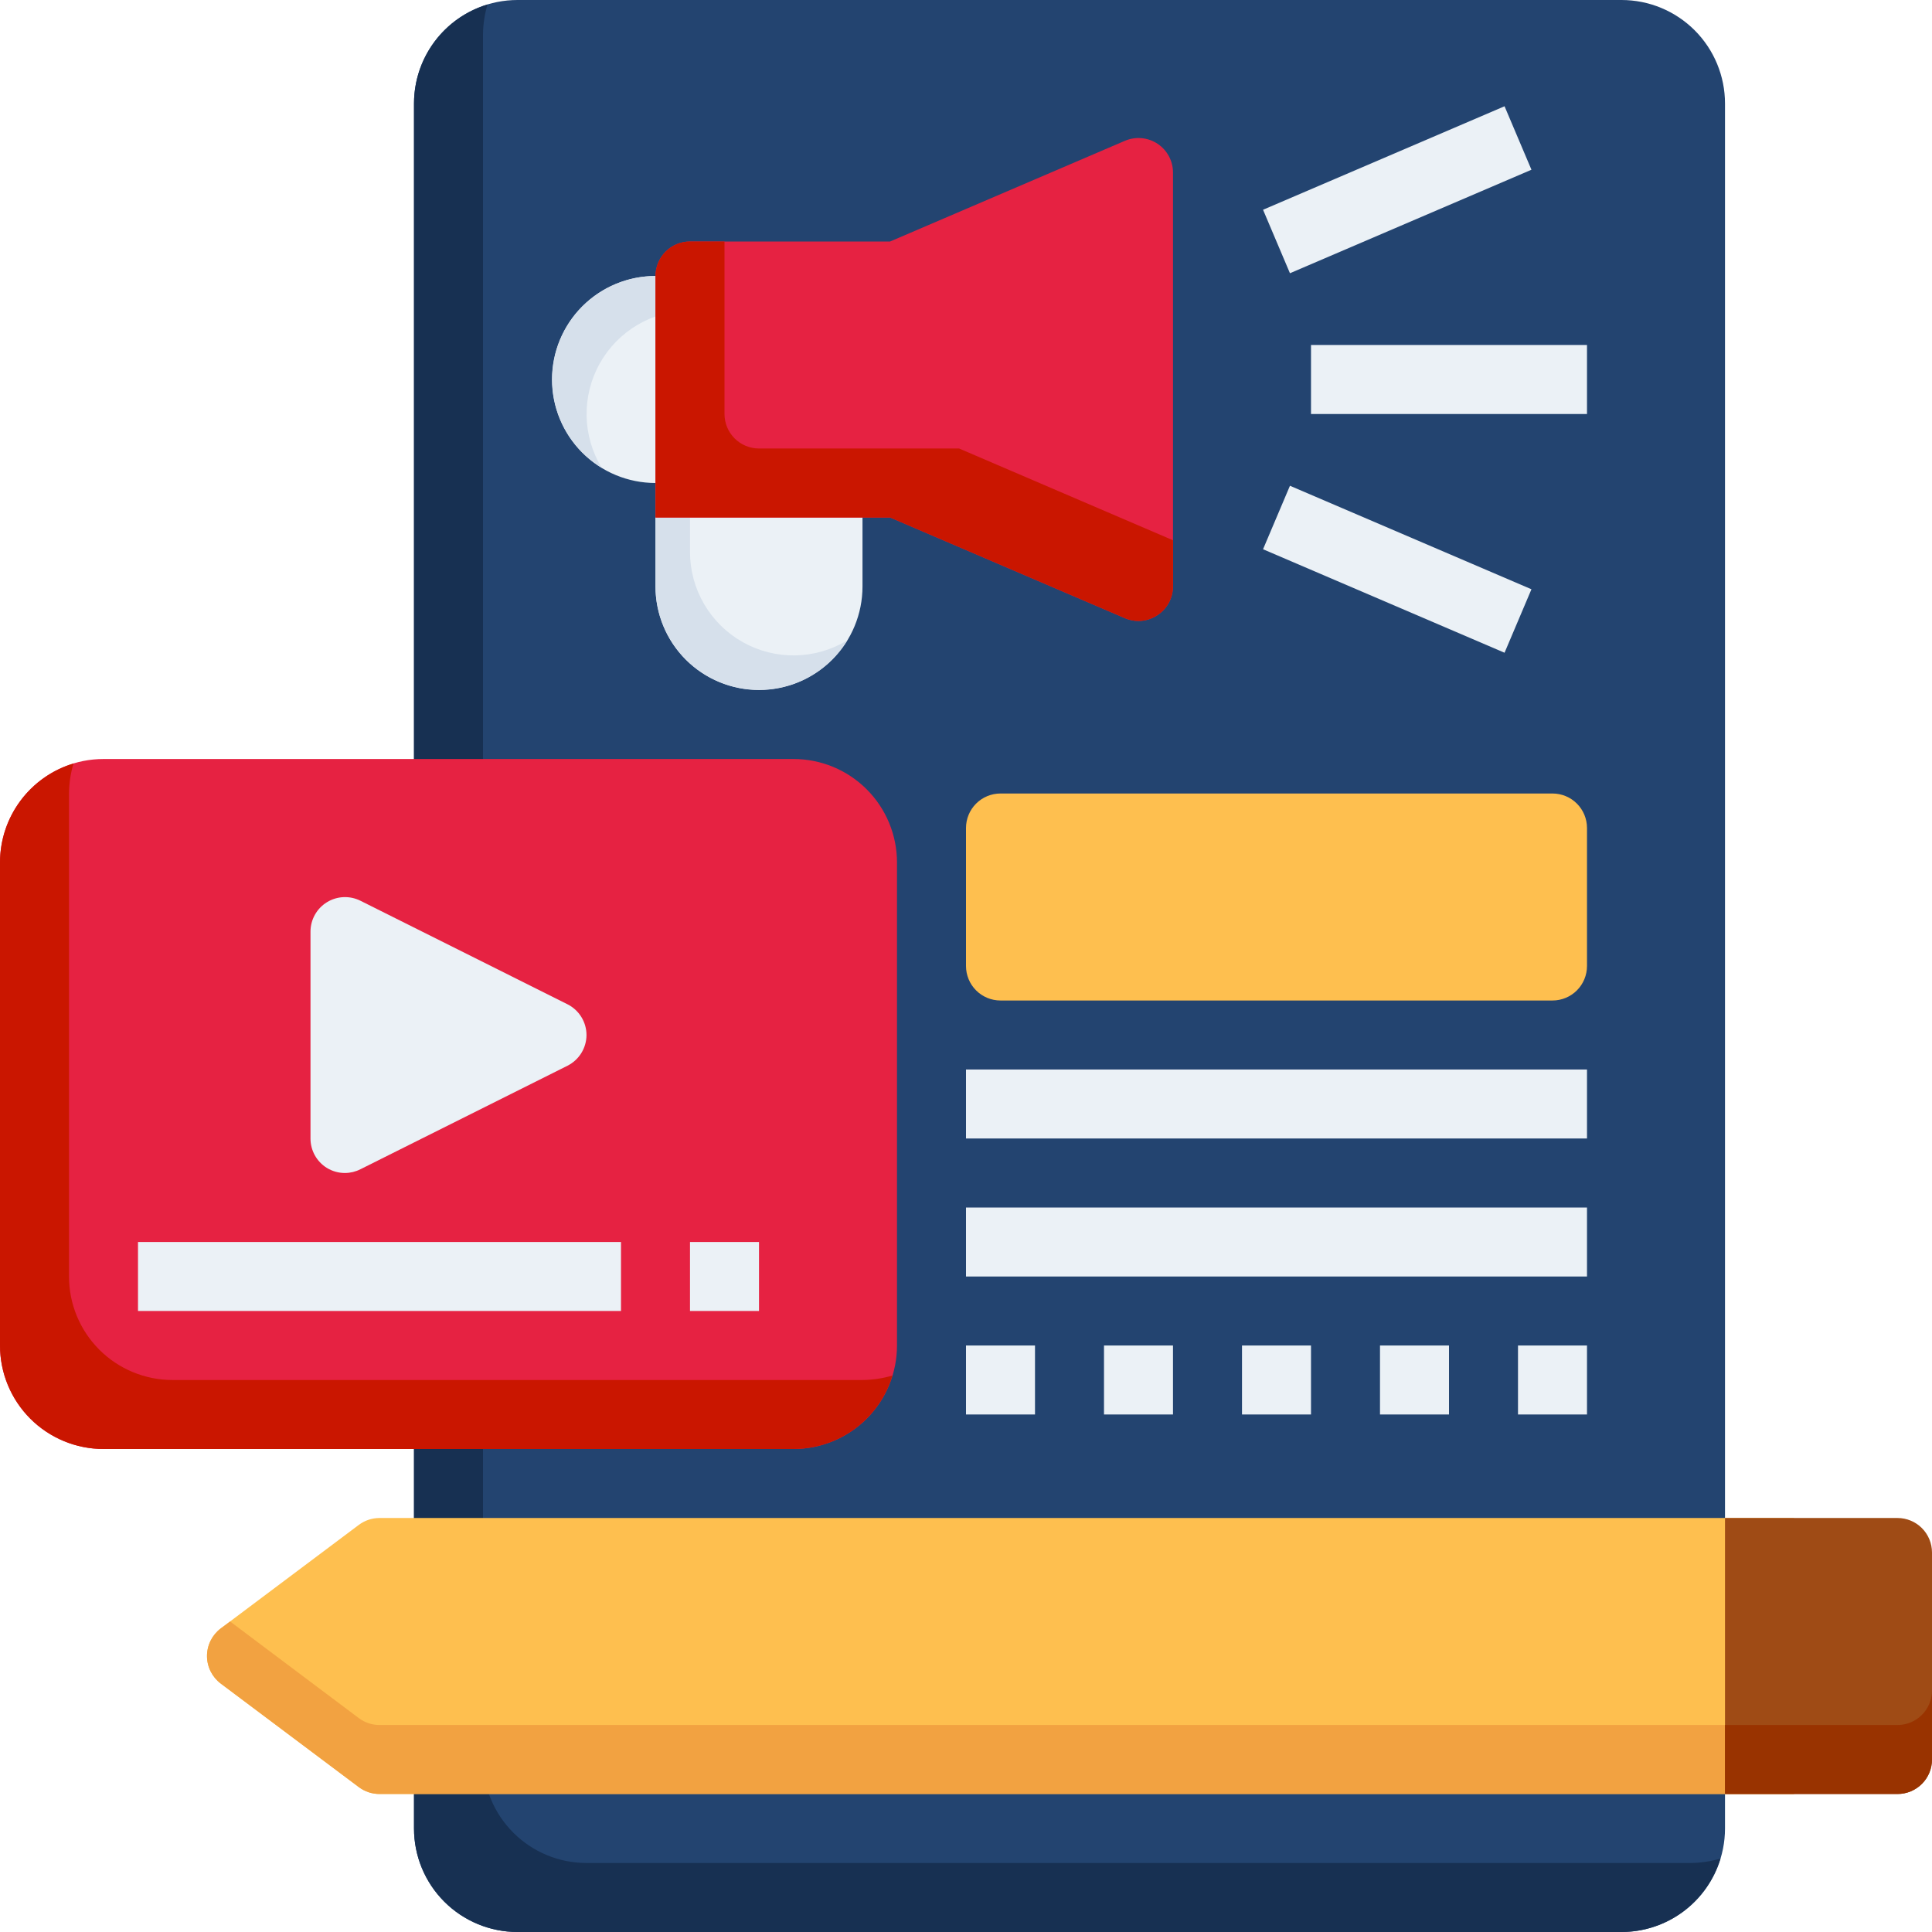
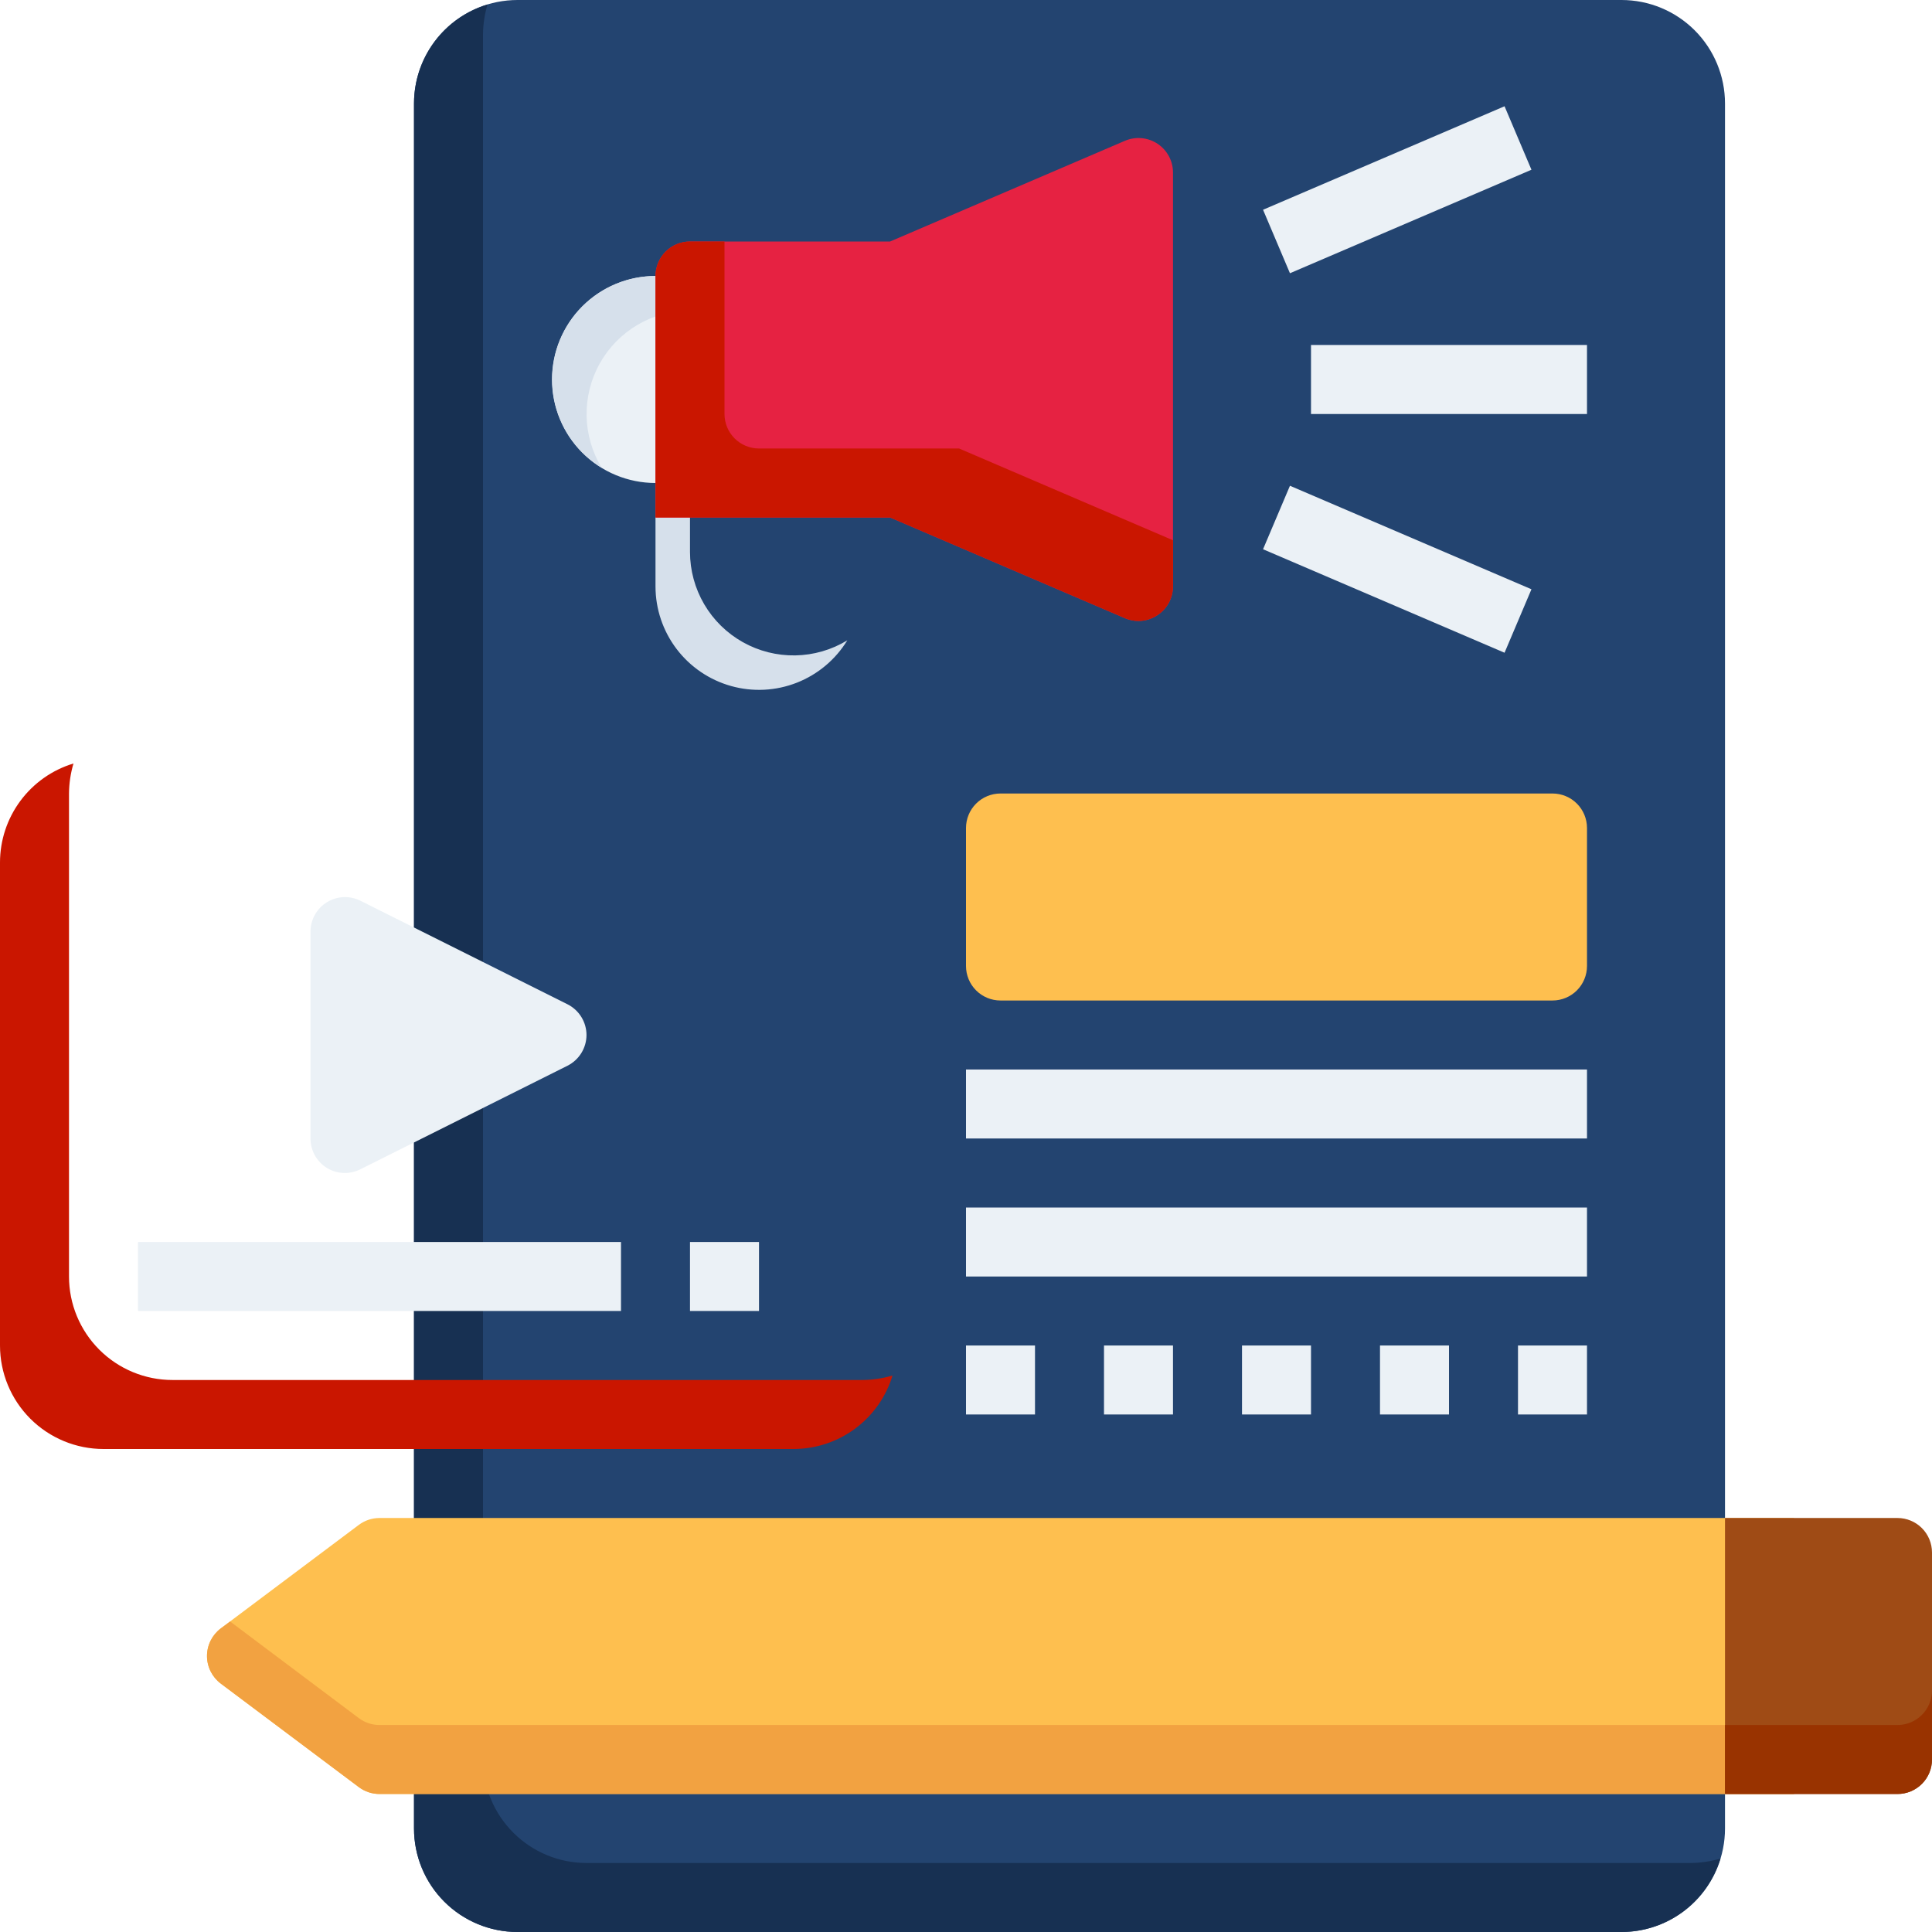
<svg xmlns="http://www.w3.org/2000/svg" width="448" height="448" viewBox="0 0 448 448" fill="none">
  <path d="M400 24V424C400 430.365 397.471 436.47 392.971 440.971C388.47 445.471 382.365 448 376 448H120C113.635 448 107.53 445.471 103.029 440.971C98.529 436.47 96 430.365 96 424V24C96 17.635 98.529 11.53 103.029 7.029C107.53 2.529 113.635 0 120 0H376C382.365 0 388.47 2.529 392.971 7.029C397.471 11.53 400 17.635 400 24Z" fill="#234470" />
  <path d="M392 432H136C129.635 432 123.53 429.471 119.029 424.971C114.529 420.47 112 414.365 112 408V8C112.02 5.643 112.371 3.3 113.04 1.04C108.113 2.533 103.796 5.571 100.728 9.706C97.659 13.84 96.002 18.852 96 24V424C96 430.365 98.529 436.47 103.029 440.971C107.53 445.471 113.635 448 120 448H376C381.149 447.998 386.16 446.341 390.294 443.272C394.429 440.204 397.467 435.887 398.96 430.96C396.7 431.629 394.357 431.98 392 432Z" fill="#173052" />
  <path d="M416 416H88C86.269 416 84.585 415.439 83.2 414.4L51.2 390.4C50.206 389.655 49.4 388.689 48.845 387.578C48.289 386.467 48 385.242 48 384C48 382.758 48.289 381.533 48.845 380.422C49.4 379.311 50.206 378.345 51.2 377.6L83.2 353.6C84.585 352.561 86.269 352 88 352H416V416Z" fill="#FEBF4F" />
  <path d="M88 400C86.269 400 84.585 399.439 83.2 398.4L53.36 376L51.2 377.6C50.206 378.345 49.4 379.311 48.845 380.422C48.289 381.533 48 382.758 48 384C48 385.242 48.289 386.467 48.845 387.578C49.4 388.689 50.206 389.655 51.2 390.4L83.2 414.4C84.585 415.439 86.269 416 88 416H416V400H88Z" fill="#F2A241" />
  <path d="M299.12 63.36L292.88 48.64L348.88 24.64L355.12 39.36L299.12 63.36ZM368 80H304V96H368V80ZM355.12 136.64L299.12 112.64L292.88 127.36L348.88 151.36L355.12 136.64Z" fill="#EBF1F6" />
-   <path d="M208 200V312C208 318.365 205.471 324.47 200.971 328.971C196.47 333.471 190.365 336 184 336H24C17.635 336 11.53 333.471 7.029 328.971C2.529 324.47 0 318.365 0 312V200C0 193.635 2.529 187.53 7.029 183.029C11.53 178.529 17.635 176 24 176H184C190.365 176 196.47 178.529 200.971 183.029C205.471 187.53 208 193.635 208 200Z" fill="#E62242" />
  <path d="M200 320H40C33.635 320 27.53 317.471 23.029 312.971C18.529 308.47 16 302.365 16 296V184C16.02 181.643 16.37 179.3 17.04 177.04C12.113 178.533 7.796 181.571 4.728 185.706C1.659 189.84 0.002 194.851 0 200V312C0 318.365 2.529 324.47 7.029 328.971C11.53 333.471 17.635 336 24 336H184C189.149 335.998 194.16 334.341 198.294 331.272C202.429 328.204 205.467 323.887 206.96 318.96C204.7 319.63 202.357 319.98 200 320Z" fill="#CA1600" />
  <path d="M136 240C135.996 241.478 135.582 242.925 134.805 244.182C134.029 245.438 132.919 246.455 131.6 247.12L83.6 271.12C82.485 271.691 81.252 271.993 80 272C78.502 272.005 77.033 271.589 75.76 270.8C74.607 270.08 73.657 269.077 72.999 267.887C72.341 266.698 71.997 265.36 72 264V216C72.004 214.636 72.357 213.296 73.025 212.107C73.692 210.918 74.653 209.92 75.815 209.206C76.977 208.493 78.303 208.088 79.665 208.031C81.028 207.974 82.382 208.267 83.6 208.88L131.6 232.88C132.919 233.545 134.029 234.562 134.805 235.819C135.582 237.076 135.996 238.523 136 240ZM144 304H32V288H144V304ZM176 288H160V304H176V288ZM368 264H224V248H368V264ZM368 280H224V296H368V280ZM240 312H224V328H240V312ZM272 312H256V328H272V312ZM304 312H288V328H304V312ZM336 312H320V328H336V312ZM368 312H352V328H368V312Z" fill="#EBF1F6" />
  <path d="M368 192V224C368 226.122 367.157 228.157 365.657 229.657C364.157 231.157 362.122 232 360 232H232C229.878 232 227.843 231.157 226.343 229.657C224.843 228.157 224 226.122 224 224V192C224 189.878 224.843 187.843 226.343 186.343C227.843 184.843 229.878 184 232 184H360C362.122 184 364.157 184.843 365.657 186.343C367.157 187.843 368 189.878 368 192Z" fill="#FEBF4F" />
-   <path d="M200 112V136C200 142.365 197.471 148.47 192.971 152.971C188.47 157.471 182.365 160 176 160C169.635 160 163.53 157.471 159.029 152.971C154.529 148.47 152 142.365 152 136V112C152 109.878 152.843 107.843 154.343 106.343C155.843 104.843 157.878 104 160 104H192C194.122 104 196.157 104.843 197.657 106.343C199.157 107.843 200 109.878 200 112Z" fill="#EBF1F6" />
  <path d="M196.48 148.48C193.754 152.942 189.644 156.392 184.777 158.305C179.91 160.217 174.551 160.488 169.517 159.075C164.482 157.662 160.046 154.644 156.884 150.479C153.722 146.313 152.007 141.229 152 136V112C152 109.878 152.843 107.843 154.343 106.343C155.843 104.843 157.878 104 160 104V128C160.004 132.259 161.14 136.439 163.293 140.114C165.446 143.788 168.538 146.823 172.251 148.908C175.965 150.992 180.166 152.051 184.424 151.976C188.681 151.901 192.843 150.694 196.48 148.48Z" fill="#D6E0EB" />
  <path d="M176 72V104C176 106.122 175.157 108.157 173.657 109.657C172.157 111.157 170.122 112 168 112H152C145.635 112 139.53 109.471 135.029 104.971C130.529 100.47 128 94.365 128 88C128 81.635 130.529 75.53 135.029 71.029C139.53 66.529 145.635 64 152 64H168C170.122 64 172.157 64.843 173.657 66.343C175.157 67.843 176 69.878 176 72Z" fill="#EBF1F6" />
  <path d="M176 72H160C155.741 72.004 151.561 73.14 147.886 75.293C144.212 77.446 141.177 80.538 139.092 84.251C137.008 87.965 135.949 92.166 136.024 96.424C136.099 100.681 137.306 104.843 139.52 108.48C135.058 105.754 131.608 101.644 129.695 96.777C127.783 91.91 127.512 86.552 128.925 81.516C130.338 76.482 133.356 72.046 137.521 68.884C141.687 65.722 146.771 64.007 152 64H168C170.122 64 172.157 64.843 173.657 66.343C175.157 67.843 176 69.878 176 72Z" fill="#D6E0EB" />
  <path d="M272 40V136C271.993 137.318 271.661 138.614 271.033 139.772C270.405 140.93 269.5 141.916 268.4 142.64C267.098 143.515 265.568 143.988 264 144C262.928 143.998 261.867 143.781 260.88 143.36L206.4 120H152V64C152 61.879 152.843 59.844 154.343 58.343C155.843 56.843 157.878 56 160 56H206.4L260.88 32.64C262.096 32.125 263.42 31.919 264.735 32.041C266.05 32.162 267.314 32.607 268.415 33.336C269.517 34.065 270.42 35.054 271.046 36.217C271.671 37.38 271.999 38.68 272 40Z" fill="#E62242" />
  <path d="M272 125.28V136C271.993 137.318 271.661 138.613 271.033 139.772C270.405 140.93 269.5 141.915 268.4 142.64C267.098 143.515 265.568 143.988 264 144C262.928 143.998 261.867 143.78 260.88 143.36L206.4 120H152V64C152 61.878 152.843 59.843 154.343 58.343C155.843 56.843 157.878 56 160 56H168V96C168 98.122 168.843 100.157 170.343 101.657C171.843 103.157 173.878 104 176 104H222.4L272 125.28Z" fill="#CA1600" />
  <path d="M448 360V408C448 410.122 447.157 412.157 445.657 413.657C444.157 415.157 442.122 416 440 416H400V352H440C442.122 352 444.157 352.843 445.657 354.343C447.157 355.843 448 357.878 448 360Z" fill="#9F4B15" />
  <path d="M440 400H400V416H440C442.122 416 444.157 415.157 445.657 413.657C447.157 412.157 448 410.122 448 408V392C448 394.122 447.157 396.157 445.657 397.657C444.157 399.157 442.122 400 440 400Z" fill="#993300" />
</svg>